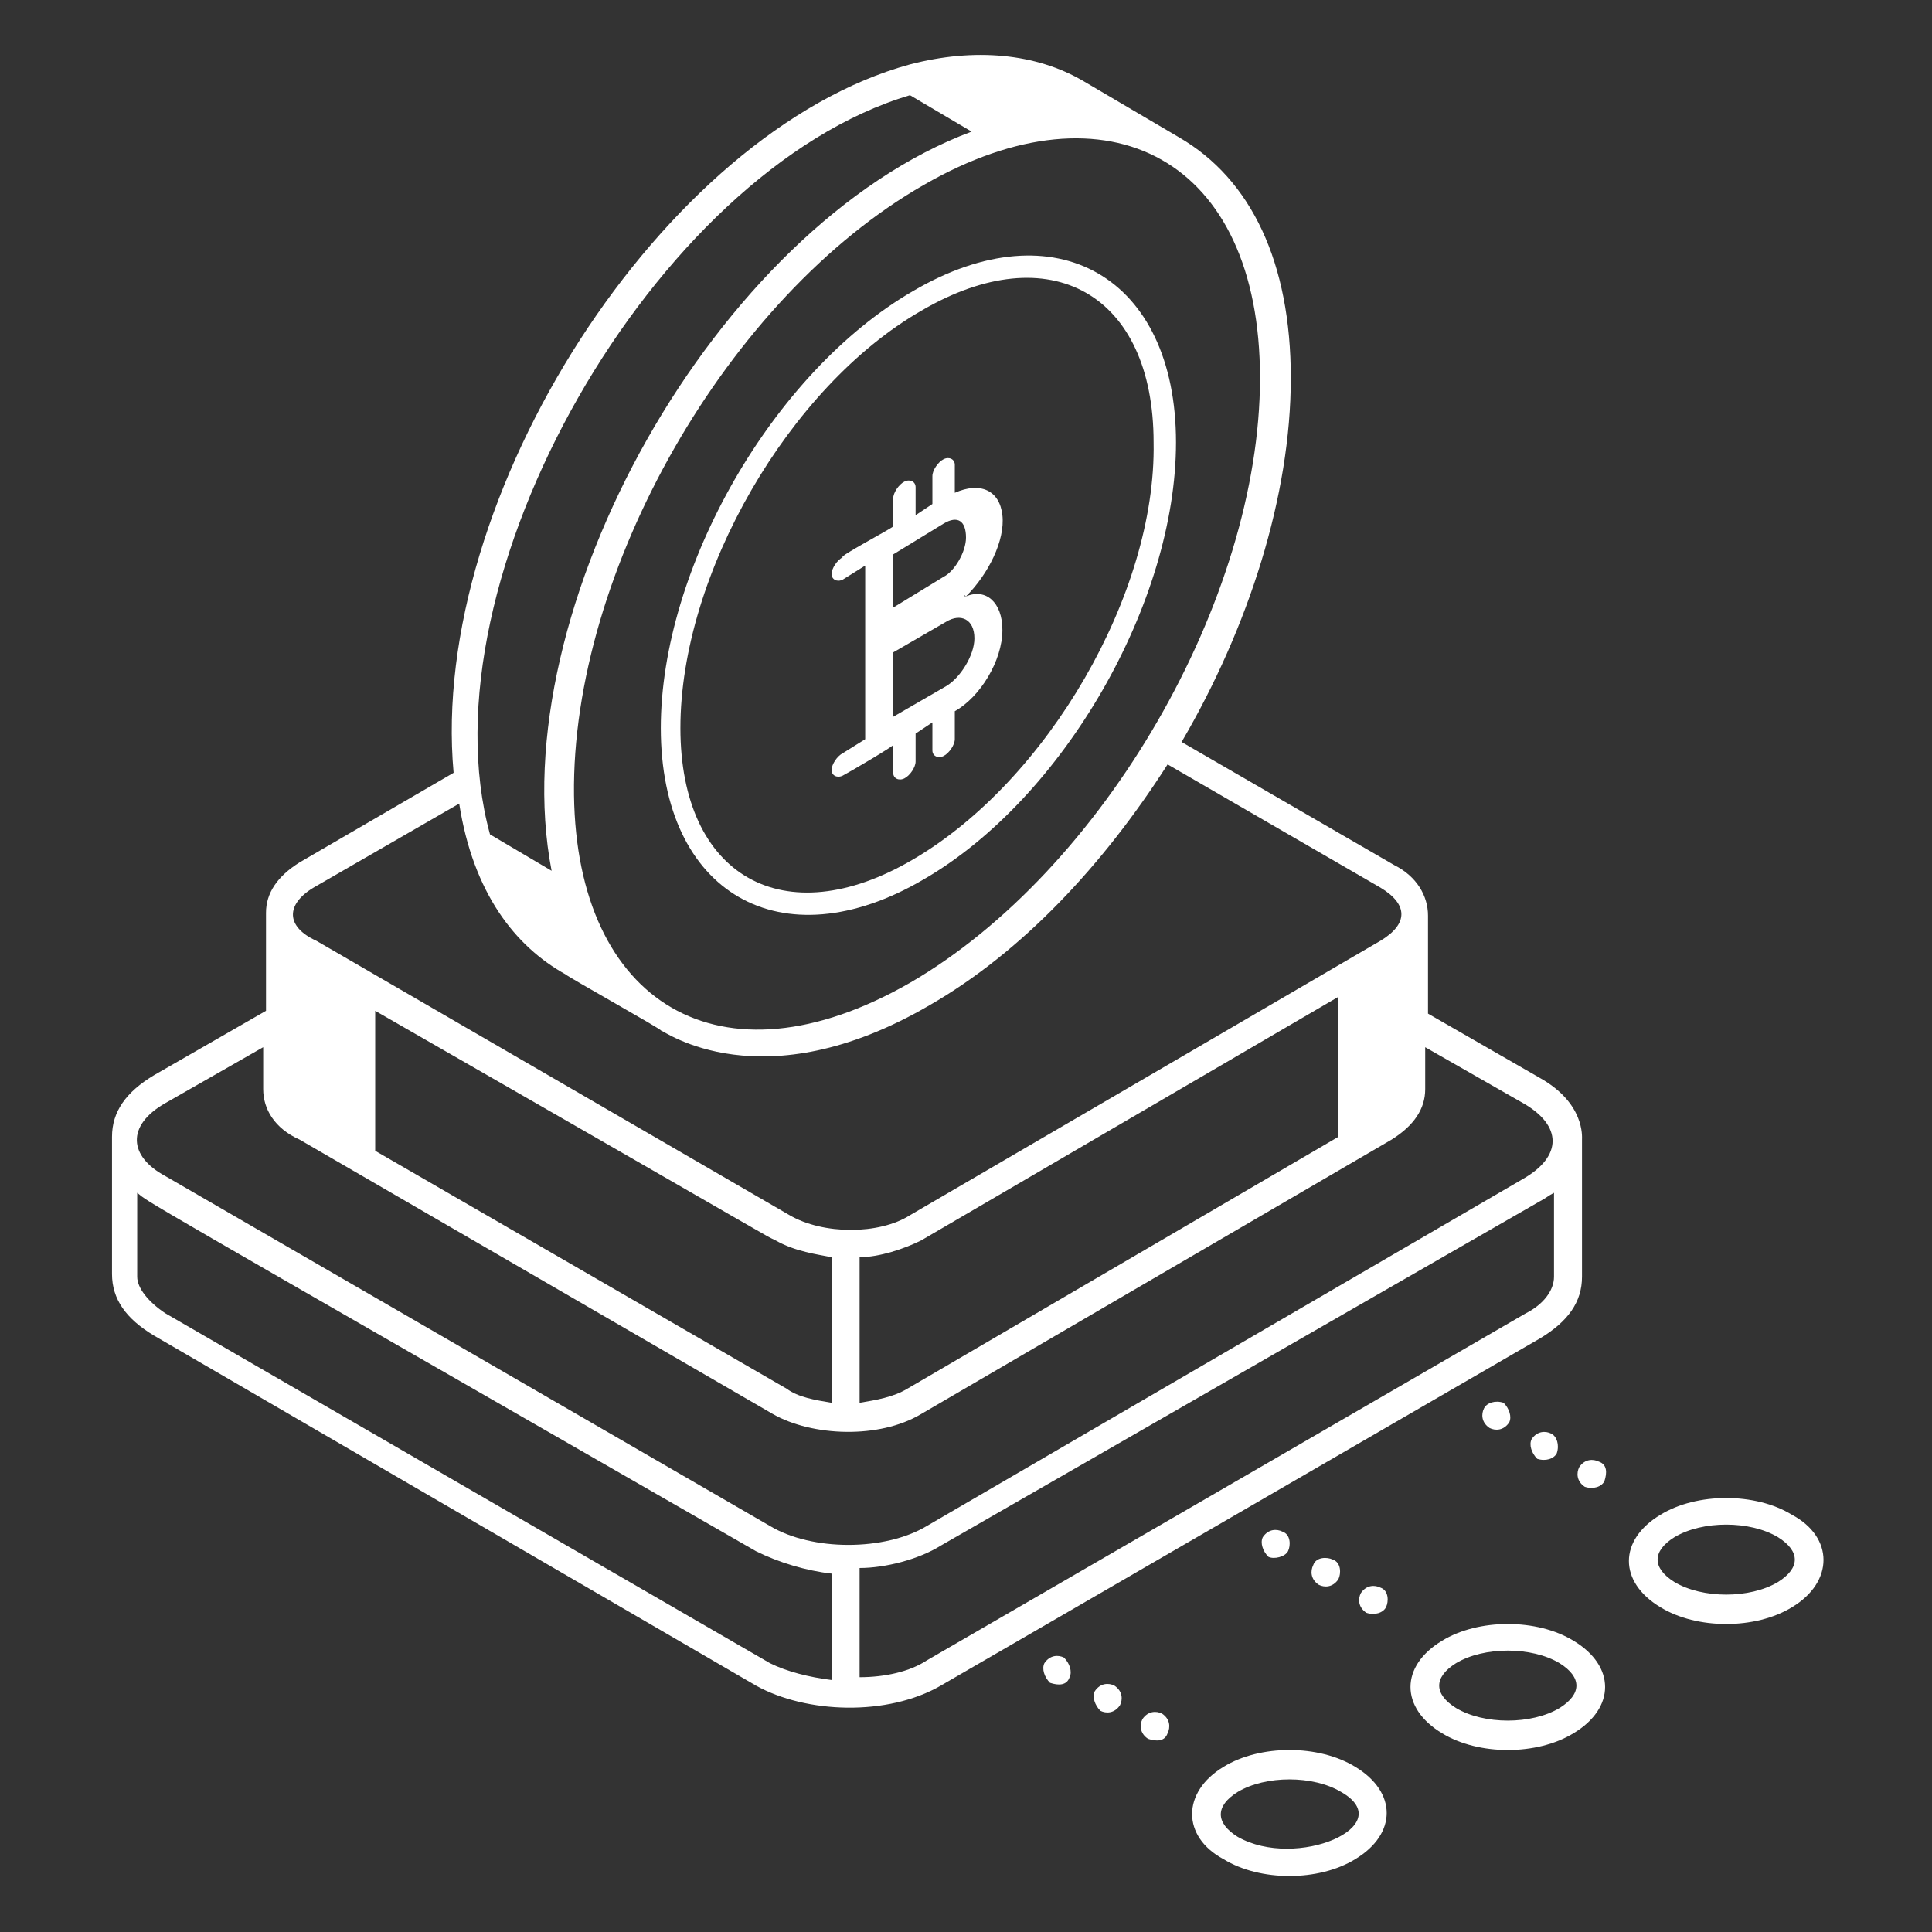
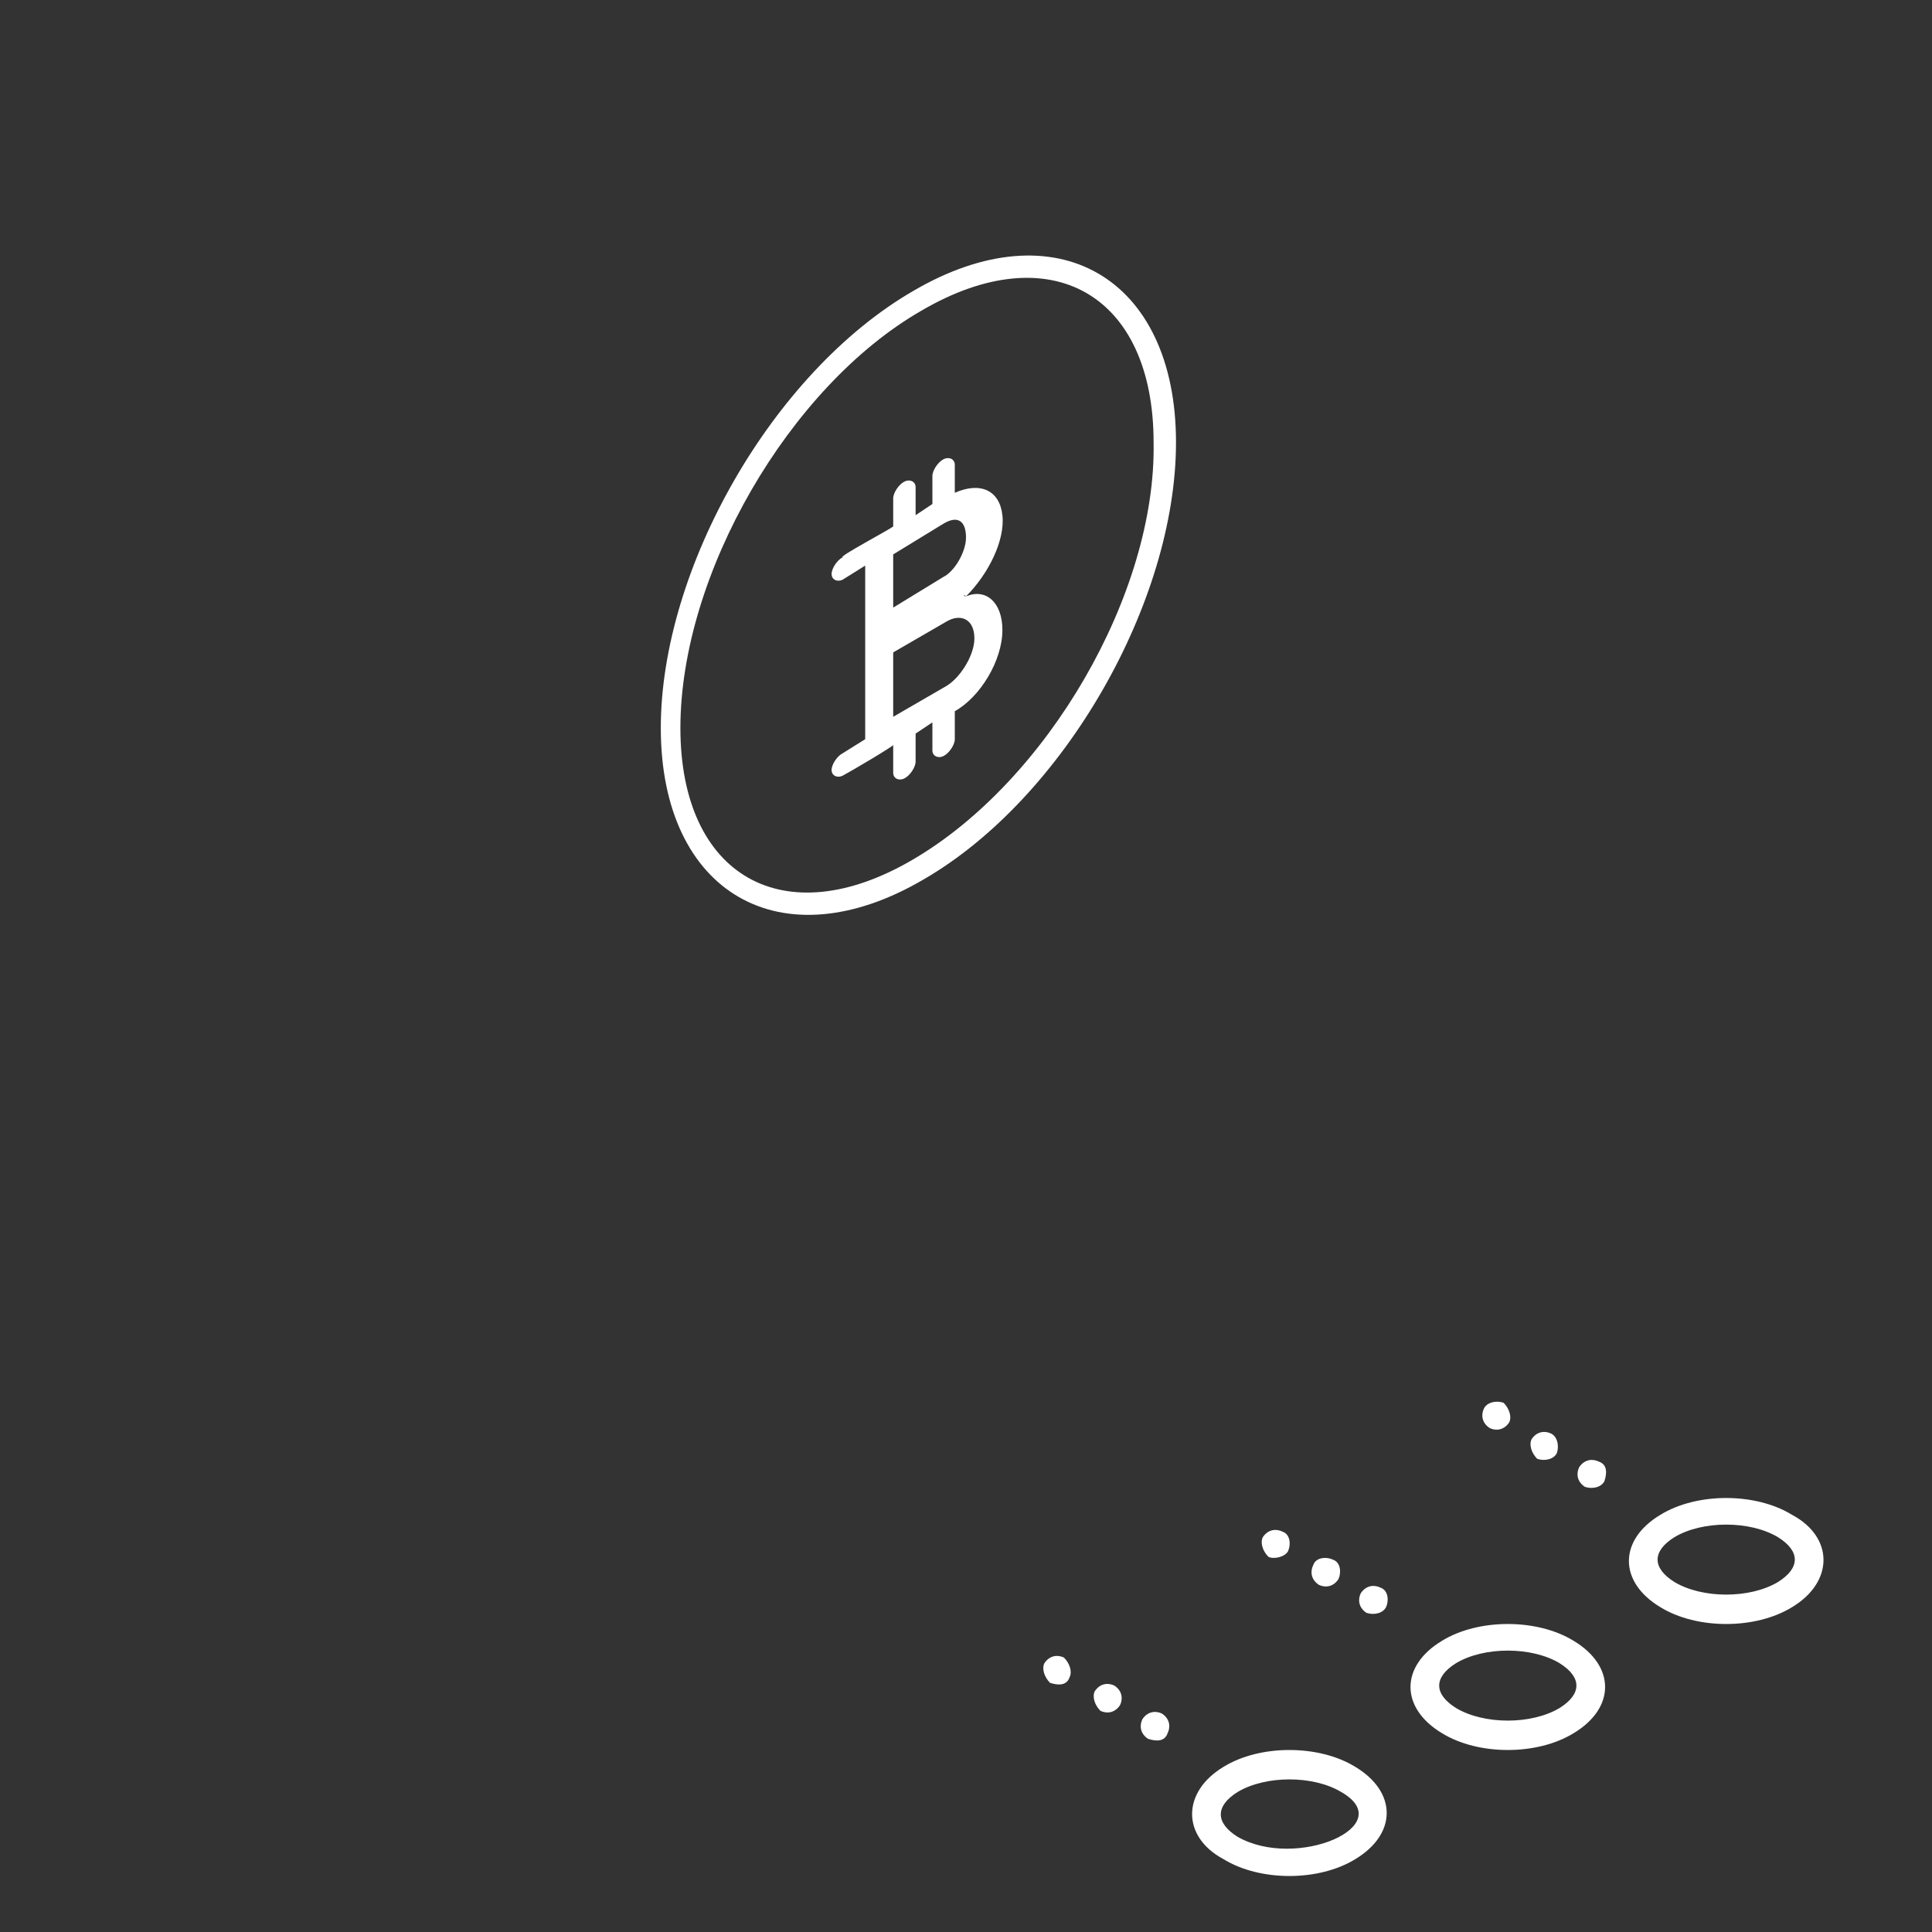
<svg xmlns="http://www.w3.org/2000/svg" enable-background="new 0 0 69 69" viewBox="0 0 69 69">
  <rect x="0" y="0" width="69" height="69" fill="#333333" stroke="none" />
-   <path fill="#fff" d="M33.6,60.2L55,47.8c1-0.6,1.5-1.3,1.5-2.2c0-0.4,0-5.1,0-4.9c0-0.1,0.1-1.3-1.5-2.2l-4-2.3c0-0.7,0-3.6,0-3.5v0   c0,0,0,0,0,0c0-0.7-0.4-1.4-1.2-1.8l-7.6-4.4c2.4-4.1,3.9-8.8,3.9-13c0-4.1-1.4-7.1-4-8.6c0,0,0,0,0,0c0,0,0,0,0,0l-3.4-2   c-1.7-1-3.9-1.2-6.2-0.6c-8.8,2.4-17.2,15.4-16.3,25.3l-5.5,3.2c-0.8,0.5-1.2,1.1-1.2,1.8c0,1,0,3.6,0,3.5l-4,2.3   c-1,0.6-1.5,1.3-1.5,2.2c0,0.9,0,5,0,4.9c0,0.9,0.5,1.6,1.5,2.2L27,60.2C28.8,61.2,31.7,61.3,33.6,60.2z M55.5,45.6   c0,0.5-0.4,1-1,1.3L33.1,59.3c-0.6,0.4-1.5,0.6-2.4,0.6v-3.9c0.9,0,2.1-0.3,2.9-0.8L55,42.9c0,0,0,0,0,0c0.2-0.1,0.3-0.2,0.5-0.3   L55.5,45.6z M13.4,36.1C28.9,45,27.1,44,27.7,44.3c0.7,0.4,1.5,0.5,2,0.6v5.2c-0.6-0.1-1.2-0.2-1.6-0.5l-14.7-8.5V36.1z M30.7,44.9   c0.7,0,1.6-0.3,2.2-0.6l14.9-8.7v5l-15.4,9c-0.5,0.3-1.1,0.4-1.7,0.5V44.9z M45,13.5c0,7.9-5.6,17.6-12.5,21.6   c-6.8,3.9-11.9,0.7-12-6.7c-0.1-8,5.5-17.8,12.5-21.8C39.6,2.8,45,5.7,45,13.5z M32.5,3.4l2.2,1.3c-9.1,3.4-16.8,17.1-15,26.4   l-2.2-1.3C15,20.7,23.4,6.1,32.5,3.4z M11.2,31.7l5.2-3c0.5,3.2,2,5.1,3.8,6.1c0.1,0.1,3.5,2,3.4,2h0c0.1,0,3.6,2.6,9.6-0.9   c3.3-1.9,6.2-5,8.5-8.6l7.6,4.4c1,0.6,1,1.3,0,1.9l-16.8,9.8c-1.1,0.7-3.1,0.7-4.3,0l-16.9-9.8C10.2,33.1,10.2,32.3,11.2,31.7z    M5.9,39.4l3.5-2l0,1.5c0,0.7,0.4,1.4,1.3,1.8l16.9,9.8c1.4,0.8,3.8,0.9,5.3,0l16.8-9.8c0.8-0.5,1.2-1.1,1.2-1.8l0-1.5l3.5,2   c1.4,0.8,1.4,1.9,0,2.7L33.1,54.5c-1.5,0.9-4.1,0.9-5.6,0L5.9,42C4.6,41.3,4.5,40.2,5.9,39.4z M4.9,45.6l0-3   c0.5,0.4-0.7-0.3,22.1,12.8c0,0,0,0,0,0c0.8,0.4,1.8,0.7,2.7,0.8V60c-0.8-0.1-1.6-0.3-2.2-0.6L5.9,46.9C5.3,46.5,4.9,46,4.9,45.6z" class="color000000 svgShape" />
  <path fill="#fff" d="M32.6,10.4c-5,2.9-9,9.9-9,15.6c0,5.9,4.3,8.4,9.4,5.4c5-2.9,9-9.9,9-15.6C42,9.9,37.7,7.4,32.6,10.4z M32.6,30.7   c-4.6,2.7-8.3,0.6-8.3-4.7c0-5.5,3.9-12.2,8.6-14.9c4.6-2.7,8.3-0.6,8.3,4.7C41.3,21.2,37.4,27.9,32.6,30.7z" class="color000000 svgShape" />
  <path fill="#fff" d="M34.5 21.3C34.4 21.3 34.4 21.2 34.5 21.3c.8-.8 1.4-2 1.3-2.9-.1-.9-.8-1.2-1.7-.8l0-1c0-.2-.2-.3-.4-.2-.2.1-.4.4-.4.6l0 1-.6.4 0-1c0-.2-.2-.3-.4-.2-.2.1-.4.4-.4.6l0 1c-.1.1-2 1.1-1.8 1.1-.2.1-.4.4-.4.6 0 .2.2.3.4.2l.8-.5 0 6.2-.8.5c-.2.1-.4.4-.4.6 0 .2.2.3.4.2.2-.1 1.9-1.1 1.8-1.1l0 1c0 .2.2.3.4.2.2-.1.4-.4.4-.6l0-1 .6-.4 0 1c0 .2.2.3.4.2.2-.1.4-.4.4-.6l0-1c.9-.5 1.7-1.8 1.7-2.9C35.8 21.5 35.2 21 34.5 21.3zM31.9 19.8l1.8-1.1c.5-.3.8-.1.8.5 0 .5-.4 1.2-.8 1.4l-1.8 1.1L31.9 19.8zM33.8 24.5l-1.9 1.1 0-2.3 1.9-1.1c.5-.3 1-.1 1 .6C34.8 23.4 34.3 24.2 33.8 24.5zM55.4 51.2c-.2-.1-.5-.1-.7.2-.1.2 0 .5.2.7.3.1.6 0 .7-.2C55.7 51.6 55.6 51.3 55.4 51.2zM57.1 52.2c-.2-.1-.5-.1-.7.2-.1.2-.1.5.2.7.3.1.6 0 .7-.2C57.4 52.6 57.4 52.3 57.1 52.2zM53 50.3c-.1.2-.1.5.2.7.2.1.5.1.7-.2.1-.2 0-.5-.2-.7C53.4 50 53.1 50.1 53 50.3zM64 54.1c-1.3-.8-3.4-.8-4.7 0-1.5.9-1.5 2.4 0 3.3 1.3.8 3.4.8 4.7 0C65.5 56.5 65.5 54.9 64 54.1zM63.5 56.5c-1 .6-2.7.6-3.7 0-.8-.5-.8-1.1 0-1.6 1-.6 2.7-.6 3.7 0C64.3 55.4 64.3 56 63.5 56.5zM49.5 57.4c.1-.2.1-.6-.2-.7-.2-.1-.5-.1-.7.2-.1.2-.1.5.2.7C49.1 57.7 49.4 57.6 49.5 57.4zM47.8 56.4c.1-.2.1-.6-.2-.7-.2-.1-.6-.1-.7.2-.1.2-.1.5.2.7C47.3 56.7 47.6 56.7 47.8 56.4zM46 55.4c.1-.2.1-.6-.2-.7-.2-.1-.5-.1-.7.2-.1.2 0 .5.2.7C45.5 55.7 45.9 55.6 46 55.4zM56.2 58.6c-1.3-.8-3.4-.8-4.7 0-1.5.9-1.5 2.4 0 3.3 1.3.8 3.4.8 4.7 0C57.7 61 57.7 59.5 56.2 58.6zM55.7 61c-1 .6-2.7.6-3.7 0-.8-.5-.8-1.1 0-1.6 1-.6 2.7-.6 3.7 0C56.5 59.9 56.5 60.5 55.7 61zM40 60.9c.1-.2.1-.5-.2-.7-.2-.1-.5-.1-.7.2-.1.2 0 .5.2.7C39.5 61.2 39.8 61.2 40 60.9zM41.7 61.9c.1-.2.1-.5-.2-.7-.2-.1-.5-.1-.7.2-.1.2-.1.5.2.7C41.3 62.2 41.6 62.2 41.7 61.9zM38.2 59.9c.1-.2 0-.5-.2-.7-.2-.1-.5-.1-.7.2-.1.2 0 .5.2.7C37.8 60.2 38.1 60.2 38.2 59.9zM43.7 66.4c1.3.8 3.4.8 4.7 0 1.5-.9 1.5-2.4 0-3.3-1.3-.8-3.4-.8-4.7 0C42.2 64 42.2 65.6 43.7 66.4zM44.2 64c1-.6 2.7-.6 3.7 0 2.1 1.2-1.6 2.8-3.7 1.6C43.4 65.1 43.4 64.5 44.2 64z" class="color000000 svgShape" />
</svg>